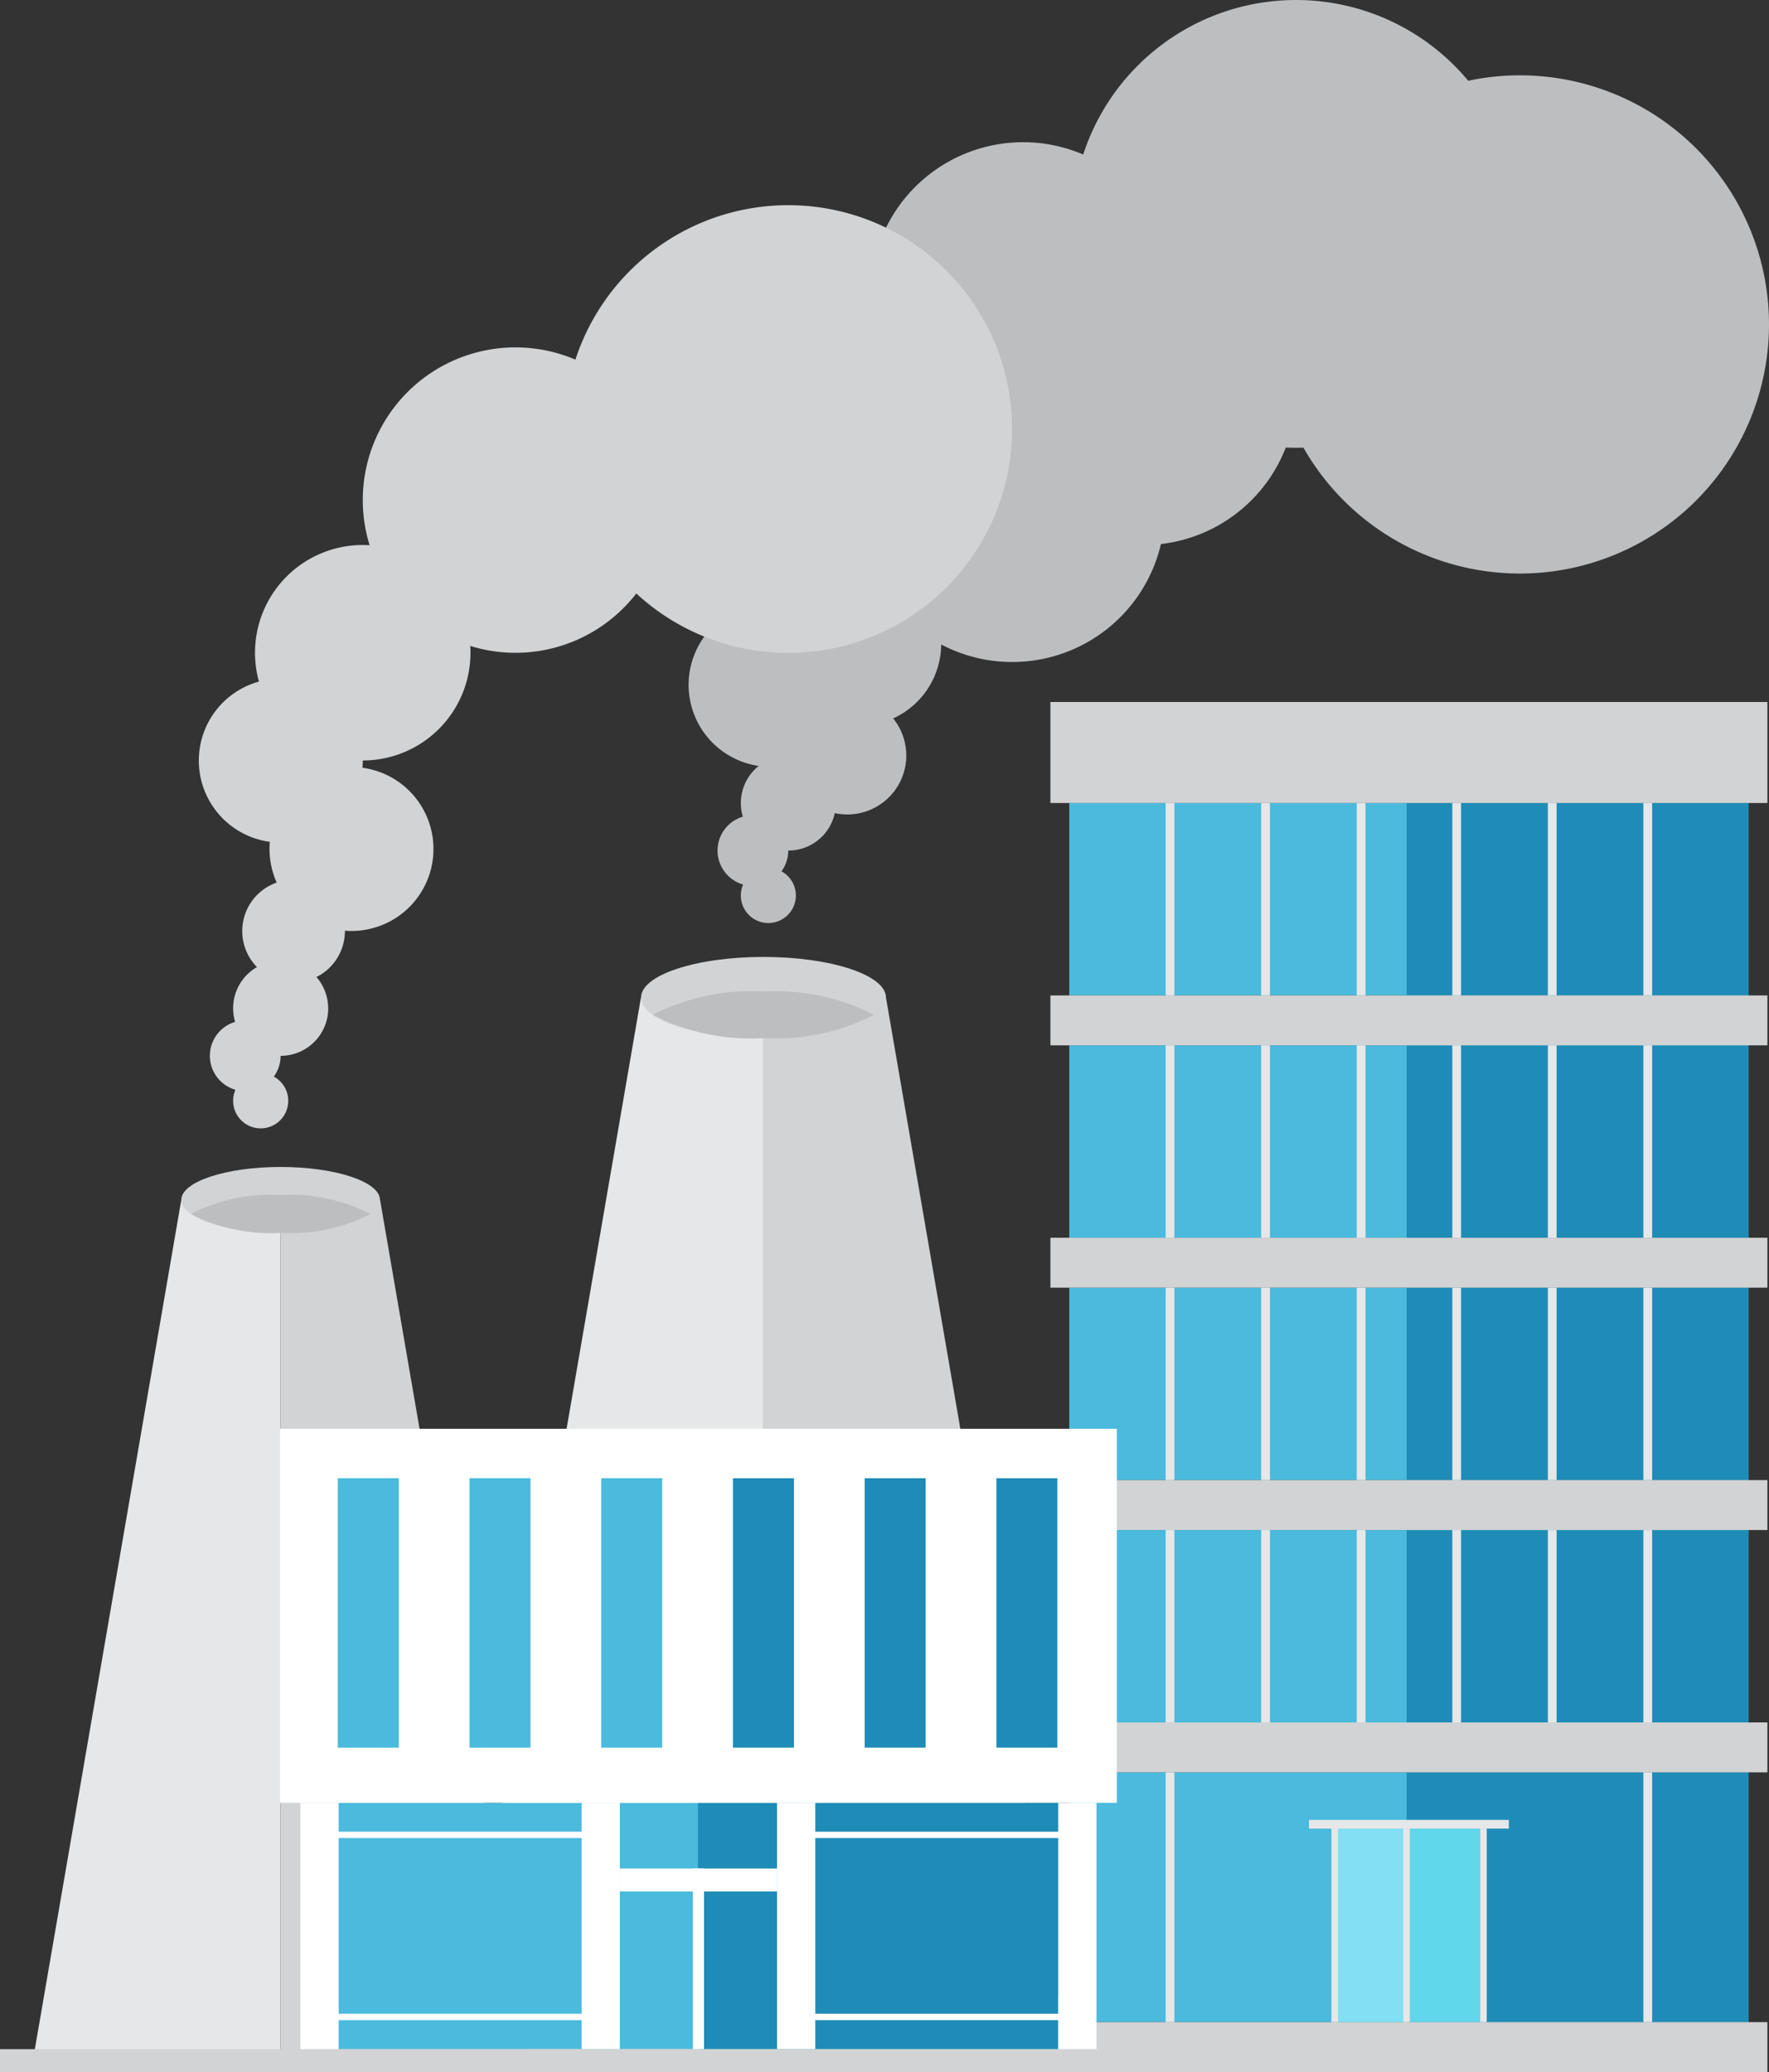
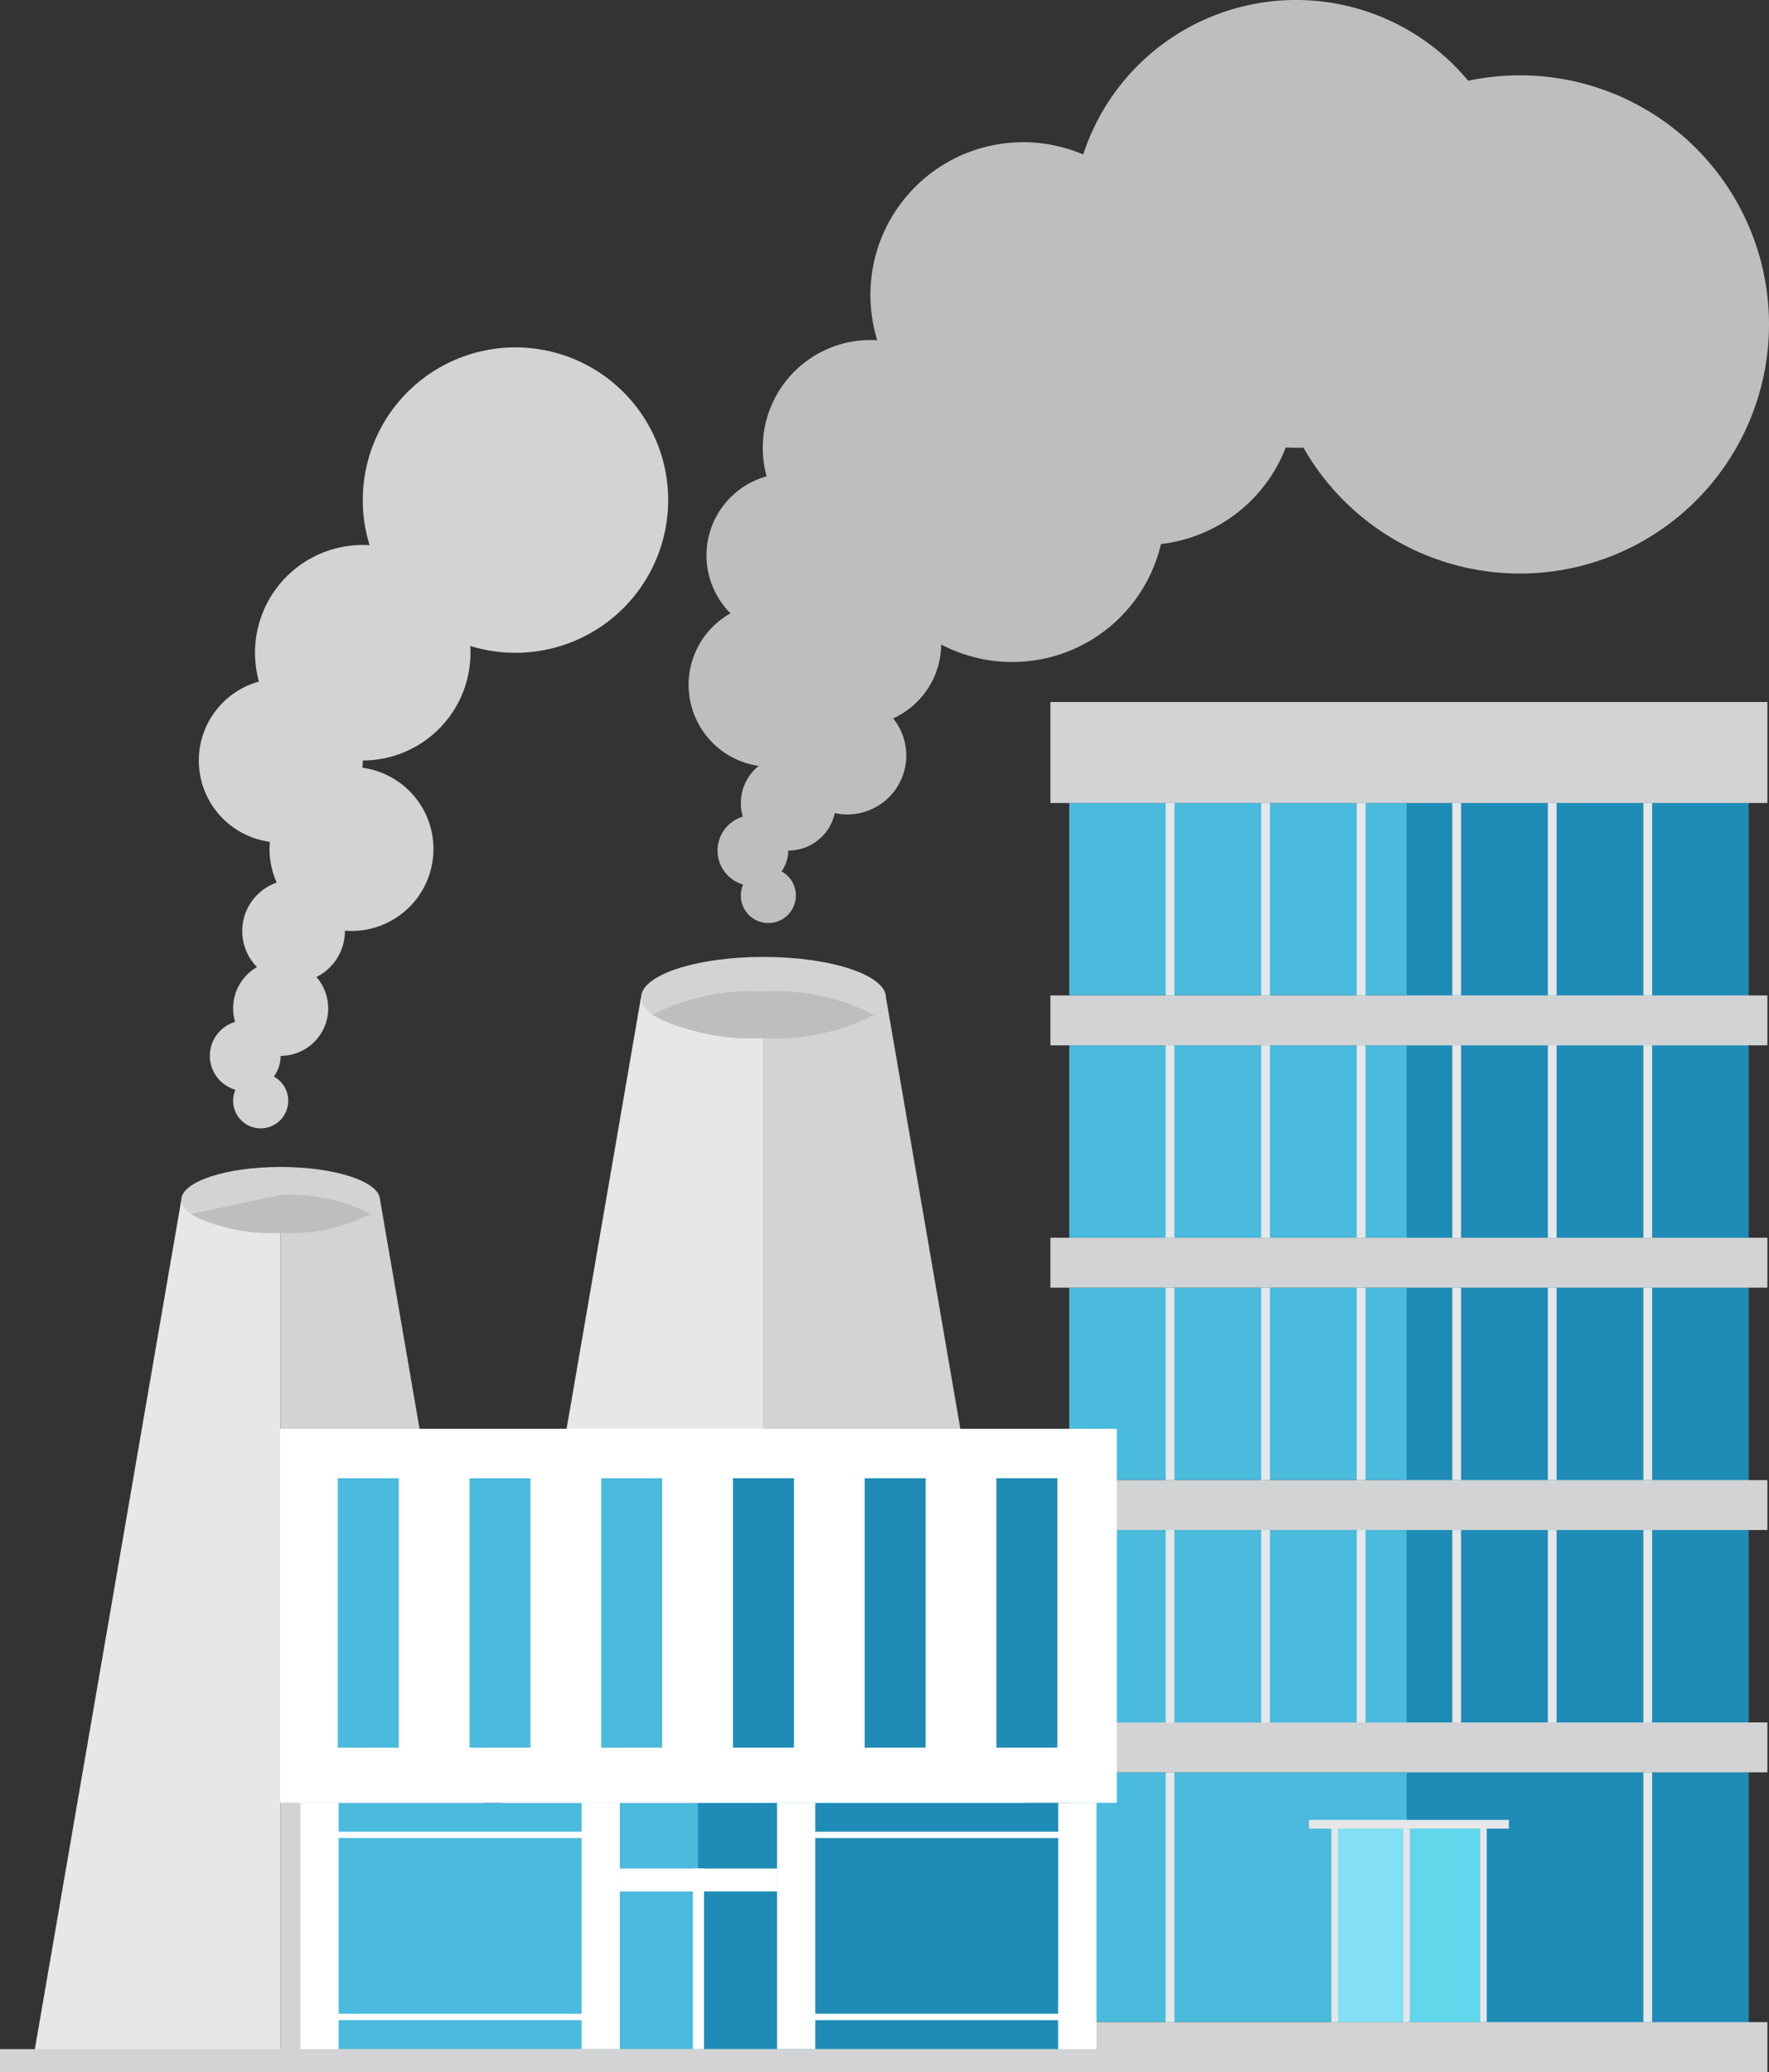
<svg xmlns="http://www.w3.org/2000/svg" width="56.106" height="65.713" viewBox="0 0 56.106 65.713">
  <rect x="0" y="0" width="56.106" height="65.713" fill="#333333" stroke="none" />
  <defs>
    <clipPath id="a">
      <rect width="56.106" height="65.713" transform="translate(0 0)" fill="none" />
    </clipPath>
  </defs>
  <g clip-path="url(#a)">
    <path d="M25,26.975a1.121,1.121,0,1,1-1.121-1.121A1.122,1.122,0,0,1,25,26.975" fill="#bcbec0" />
    <path d="M25.242,28.4a.873.873,0,1,1-.873-.873.873.873,0,0,1,.873.873" fill="#bcbec0" />
    <path d="M26.511,25.468A1.507,1.507,0,1,1,25,23.961a1.508,1.508,0,0,1,1.508,1.507" fill="#bcbec0" />
    <path d="M28.744,23.961a1.87,1.87,0,1,1-1.87-1.871,1.87,1.87,0,0,1,1.87,1.871" fill="#bcbec0" />
    <path d="M27.04,23.021a1.629,1.629,0,1,1-1.629-1.629,1.628,1.628,0,0,1,1.629,1.629" fill="#bcbec0" />
    <path d="M29.851,20.417a2.6,2.6,0,1,1-2.6-2.6,2.6,2.6,0,0,1,2.6,2.6" fill="#bcbec0" />
    <path d="M27.04,21.719a2.6,2.6,0,1,1-2.6-2.6,2.6,2.6,0,0,1,2.6,2.6" fill="#bcbec0" />
    <path d="M27.607,17.613a2.6,2.6,0,1,1-2.6-2.6,2.6,2.6,0,0,1,2.6,2.6" fill="#bcbec0" />
    <path d="M31.024,14.2a3.416,3.416,0,1,1-3.417-3.416A3.417,3.417,0,0,1,31.024,14.2" fill="#bcbec0" />
    <path d="M37.294,9.354A4.844,4.844,0,1,1,32.45,4.51a4.844,4.844,0,0,1,4.844,4.844" fill="#bcbec0" />
    <path d="M36.948,16.151A4.844,4.844,0,1,1,32.1,11.307a4.843,4.843,0,0,1,4.843,4.844" fill="#bcbec0" />
    <path d="M41.107,12.446A4.843,4.843,0,1,1,36.264,7.6a4.844,4.844,0,0,1,4.843,4.844" fill="#bcbec0" />
    <path d="M56.106,10.289a7.9,7.9,0,1,1-7.9-7.9,7.9,7.9,0,0,1,7.9,7.9" fill="#bcbec0" />
    <path d="M48.206,7.1a7.1,7.1,0,1,1-7.1-7.1,7.1,7.1,0,0,1,7.1,7.1" fill="#bcbec0" />
    <path d="M20.329,31.636,14.452,65.713h9.761V31.636Z" fill="#e6e7e8" />
    <path d="M28.1,31.636l5.877,34.077H24.213V31.636Z" fill="#d1d3d4" />
    <path d="M28.1,31.636c0,.712-1.738,1.288-3.884,1.288s-3.884-.576-3.884-1.288,1.739-1.288,3.884-1.288,3.884.577,3.884,1.288" fill="#d1d3d4" />
    <path d="M20.7,32.184a6.843,6.843,0,0,0,3.511.74,6.848,6.848,0,0,0,3.511-.74,6.85,6.85,0,0,0-3.511-.739,6.844,6.844,0,0,0-3.511.739" fill="#bcbec0" />
    <path d="M5.75,38.055.98,65.713H8.9V38.055Z" fill="#e6e7e8" />
    <path d="M12.055,38.055l4.77,27.658H8.9V38.055Z" fill="#d1d3d4" />
    <path d="M12.055,38.055c0,.577-1.411,1.045-3.152,1.045S5.75,38.632,5.75,38.055,7.161,37.009,8.9,37.009s3.152.469,3.152,1.046" fill="#d1d3d4" />
-     <path d="M6.053,38.5a5.555,5.555,0,0,0,2.85.6,5.551,5.551,0,0,0,2.849-.6A5.563,5.563,0,0,0,8.9,37.9a5.567,5.567,0,0,0-2.85.6" fill="#bcbec0" />
+     <path d="M6.053,38.5a5.555,5.555,0,0,0,2.85.6,5.551,5.551,0,0,0,2.849-.6A5.563,5.563,0,0,0,8.9,37.9" fill="#bcbec0" />
    <rect width="21.545" height="7.922" transform="translate(33.913 56.208)" fill="#4abadd" />
    <rect width="2.175" height="6.137" transform="translate(42.439 57.993)" fill="#82dff4" />
    <rect width="21.545" height="6.102" transform="translate(33.913 48.523)" fill="#4abadd" />
    <rect width="21.545" height="6.103" transform="translate(33.913 40.837)" fill="#4abadd" />
    <rect width="21.545" height="6.102" transform="translate(33.913 33.152)" fill="#4abadd" />
    <rect width="21.545" height="6.103" transform="translate(33.913 25.466)" fill="#4abadd" />
    <rect width="10.844" height="7.922" transform="translate(44.614 56.208)" fill="#1e8cb7" />
    <rect width="2.222" height="6.137" transform="translate(44.72 57.993)" fill="#60d7ea" />
    <rect width="10.844" height="6.102" transform="translate(44.614 48.523)" fill="#1e8cb7" />
    <rect width="10.844" height="6.103" transform="translate(44.614 40.837)" fill="#1e8cb7" />
    <rect width="10.844" height="6.102" transform="translate(44.614 33.152)" fill="#1e8cb7" />
    <rect width="10.844" height="6.103" transform="translate(44.614 25.466)" fill="#1e8cb7" />
    <rect width="22.74" height="3.204" transform="translate(33.315 22.263)" fill="#d1d3d4" />
    <rect width="22.74" height="1.583" transform="translate(33.315 31.569)" fill="#d1d3d4" />
    <rect width="22.74" height="1.583" transform="translate(33.315 39.254)" fill="#d1d3d4" />
    <rect width="22.74" height="1.583" transform="translate(33.315 46.94)" fill="#d1d3d4" />
    <rect width="22.74" height="1.583" transform="translate(33.315 54.625)" fill="#d1d3d4" />
    <rect width="22.74" height="1.583" transform="translate(33.315 64.13)" fill="#d1d3d4" />
    <rect width="0.277" height="6.103" transform="translate(36.97 25.466)" fill="#e6e7e8" />
    <rect width="0.278" height="6.103" transform="translate(40 25.466)" fill="#e6e7e8" />
    <rect width="0.278" height="6.103" transform="translate(43.031 25.466)" fill="#e6e7e8" />
    <rect width="0.277" height="6.103" transform="translate(46.062 25.466)" fill="#e6e7e8" />
    <rect width="0.278" height="6.103" transform="translate(49.092 25.466)" fill="#e6e7e8" />
    <rect width="0.278" height="6.103" transform="translate(52.122 25.466)" fill="#e6e7e8" />
    <rect width="0.277" height="6.102" transform="translate(36.97 33.152)" fill="#e6e7e8" />
    <rect width="0.278" height="6.102" transform="translate(40 33.152)" fill="#e6e7e8" />
    <rect width="0.278" height="6.102" transform="translate(43.031 33.152)" fill="#e6e7e8" />
    <rect width="0.277" height="6.102" transform="translate(46.062 33.152)" fill="#e6e7e8" />
    <rect width="0.278" height="6.102" transform="translate(49.092 33.152)" fill="#e6e7e8" />
    <rect width="0.278" height="6.102" transform="translate(52.122 33.152)" fill="#e6e7e8" />
    <rect width="0.277" height="6.103" transform="translate(36.97 40.837)" fill="#e6e7e8" />
    <rect width="0.278" height="6.103" transform="translate(40 40.837)" fill="#e6e7e8" />
    <rect width="0.278" height="6.103" transform="translate(43.031 40.837)" fill="#e6e7e8" />
    <rect width="0.277" height="6.103" transform="translate(46.062 40.837)" fill="#e6e7e8" />
    <rect width="0.278" height="6.103" transform="translate(49.092 40.837)" fill="#e6e7e8" />
    <rect width="0.278" height="6.103" transform="translate(52.122 40.837)" fill="#e6e7e8" />
    <rect width="0.277" height="6.102" transform="translate(36.97 48.523)" fill="#e6e7e8" />
    <rect width="0.278" height="6.102" transform="translate(40 48.523)" fill="#e6e7e8" />
    <rect width="0.278" height="6.102" transform="translate(43.031 48.523)" fill="#e6e7e8" />
    <rect width="0.277" height="6.102" transform="translate(46.062 48.523)" fill="#e6e7e8" />
    <rect width="0.278" height="6.102" transform="translate(49.092 48.523)" fill="#e6e7e8" />
    <rect width="0.278" height="6.102" transform="translate(52.122 48.523)" fill="#e6e7e8" />
    <rect width="0.277" height="7.922" transform="translate(36.97 56.208)" fill="#e6e7e8" />
    <rect width="0.278" height="7.922" transform="translate(52.122 56.208)" fill="#e6e7e8" />
    <rect width="0.212" height="6.137" transform="translate(44.509 57.993)" fill="#e6e7e8" />
    <rect width="0.212" height="6.137" transform="translate(42.227 57.993)" fill="#e6e7e8" />
    <rect width="0.212" height="6.137" transform="translate(46.942 57.993)" fill="#e6e7e8" />
    <rect width="6.339" height="0.278" transform="translate(41.516 57.715)" fill="#e6e7e8" />
    <rect width="22.851" height="7.812" transform="translate(10.713 57.174)" fill="#4abadd" />
    <rect width="11.426" height="7.812" transform="translate(22.138 57.174)" fill="#1e8cb7" />
    <rect width="8.945" height="0.201" transform="translate(25.007 58.091)" fill="#fff" />
    <rect width="8.945" height="0.202" transform="translate(25.007 63.864)" fill="#fff" />
    <rect width="26.54" height="11.862" transform="translate(8.882 45.312)" fill="#fff" />
    <rect width="8.946" height="0.201" transform="translate(10.713 58.091)" fill="#fff" />
    <rect width="8.946" height="0.202" transform="translate(10.713 63.864)" fill="#fff" />
    <rect width="1.935" height="8.544" transform="translate(10.713 46.881)" fill="#4abadd" />
    <rect width="1.934" height="8.544" transform="translate(14.891 46.881)" fill="#4abadd" />
    <rect width="1.934" height="8.544" transform="translate(19.068 46.881)" fill="#4abadd" />
    <rect width="1.935" height="8.544" transform="translate(23.246 46.881)" fill="#1e8cb7" />
    <rect width="1.934" height="8.544" transform="translate(27.424 46.881)" fill="#1e8cb7" />
    <rect width="1.934" height="8.544" transform="translate(31.602 46.881)" fill="#1e8cb7" />
    <rect width="1.213" height="7.812" transform="translate(24.645 57.174)" fill="#fff" />
    <rect width="1.213" height="7.812" transform="translate(18.446 57.174)" fill="#fff" />
    <rect width="0.354" height="5.728" transform="translate(21.975 59.258)" fill="#fff" />
    <rect width="4.986" height="0.727" transform="translate(19.66 59.259)" fill="#fff" />
    <rect width="35.292" height="0.727" transform="translate(0 64.986)" fill="#d1d3d4" />
    <rect width="1.213" height="7.812" transform="translate(9.528 57.174)" fill="#fff" />
    <rect width="1.214" height="7.812" transform="translate(33.563 57.174)" fill="#fff" />
    <path d="M8.9,33.482a1.122,1.122,0,1,1-1.121-1.121A1.121,1.121,0,0,1,8.9,33.482" fill="#d1d3d4" />
    <path d="M9.142,34.91a.874.874,0,1,1-.873-.873.874.874,0,0,1,.873.873" fill="#d1d3d4" />
    <path d="M10.41,31.975A1.508,1.508,0,1,1,8.9,30.469a1.508,1.508,0,0,1,1.508,1.506" fill="#d1d3d4" />
    <path d="M10.939,29.528A1.628,1.628,0,1,1,9.311,27.9a1.628,1.628,0,0,1,1.628,1.629" fill="#d1d3d4" />
    <path d="M13.748,26.925a2.6,2.6,0,1,1-2.6-2.6,2.6,2.6,0,0,1,2.6,2.6" fill="#d1d3d4" />
    <path d="M11.506,24.121a2.6,2.6,0,1,1-2.6-2.6,2.6,2.6,0,0,1,2.6,2.6" fill="#d1d3d4" />
    <path d="M14.922,20.7a3.417,3.417,0,1,1-3.416-3.416A3.416,3.416,0,0,1,14.922,20.7" fill="#d1d3d4" />
    <path d="M21.192,15.861a4.843,4.843,0,1,1-4.843-4.844,4.843,4.843,0,0,1,4.843,4.844" fill="#d1d3d4" />
-     <path d="M32.1,13.607a7.1,7.1,0,1,1-7.1-7.1,7.1,7.1,0,0,1,7.1,7.1" fill="#d1d3d4" />
  </g>
</svg>